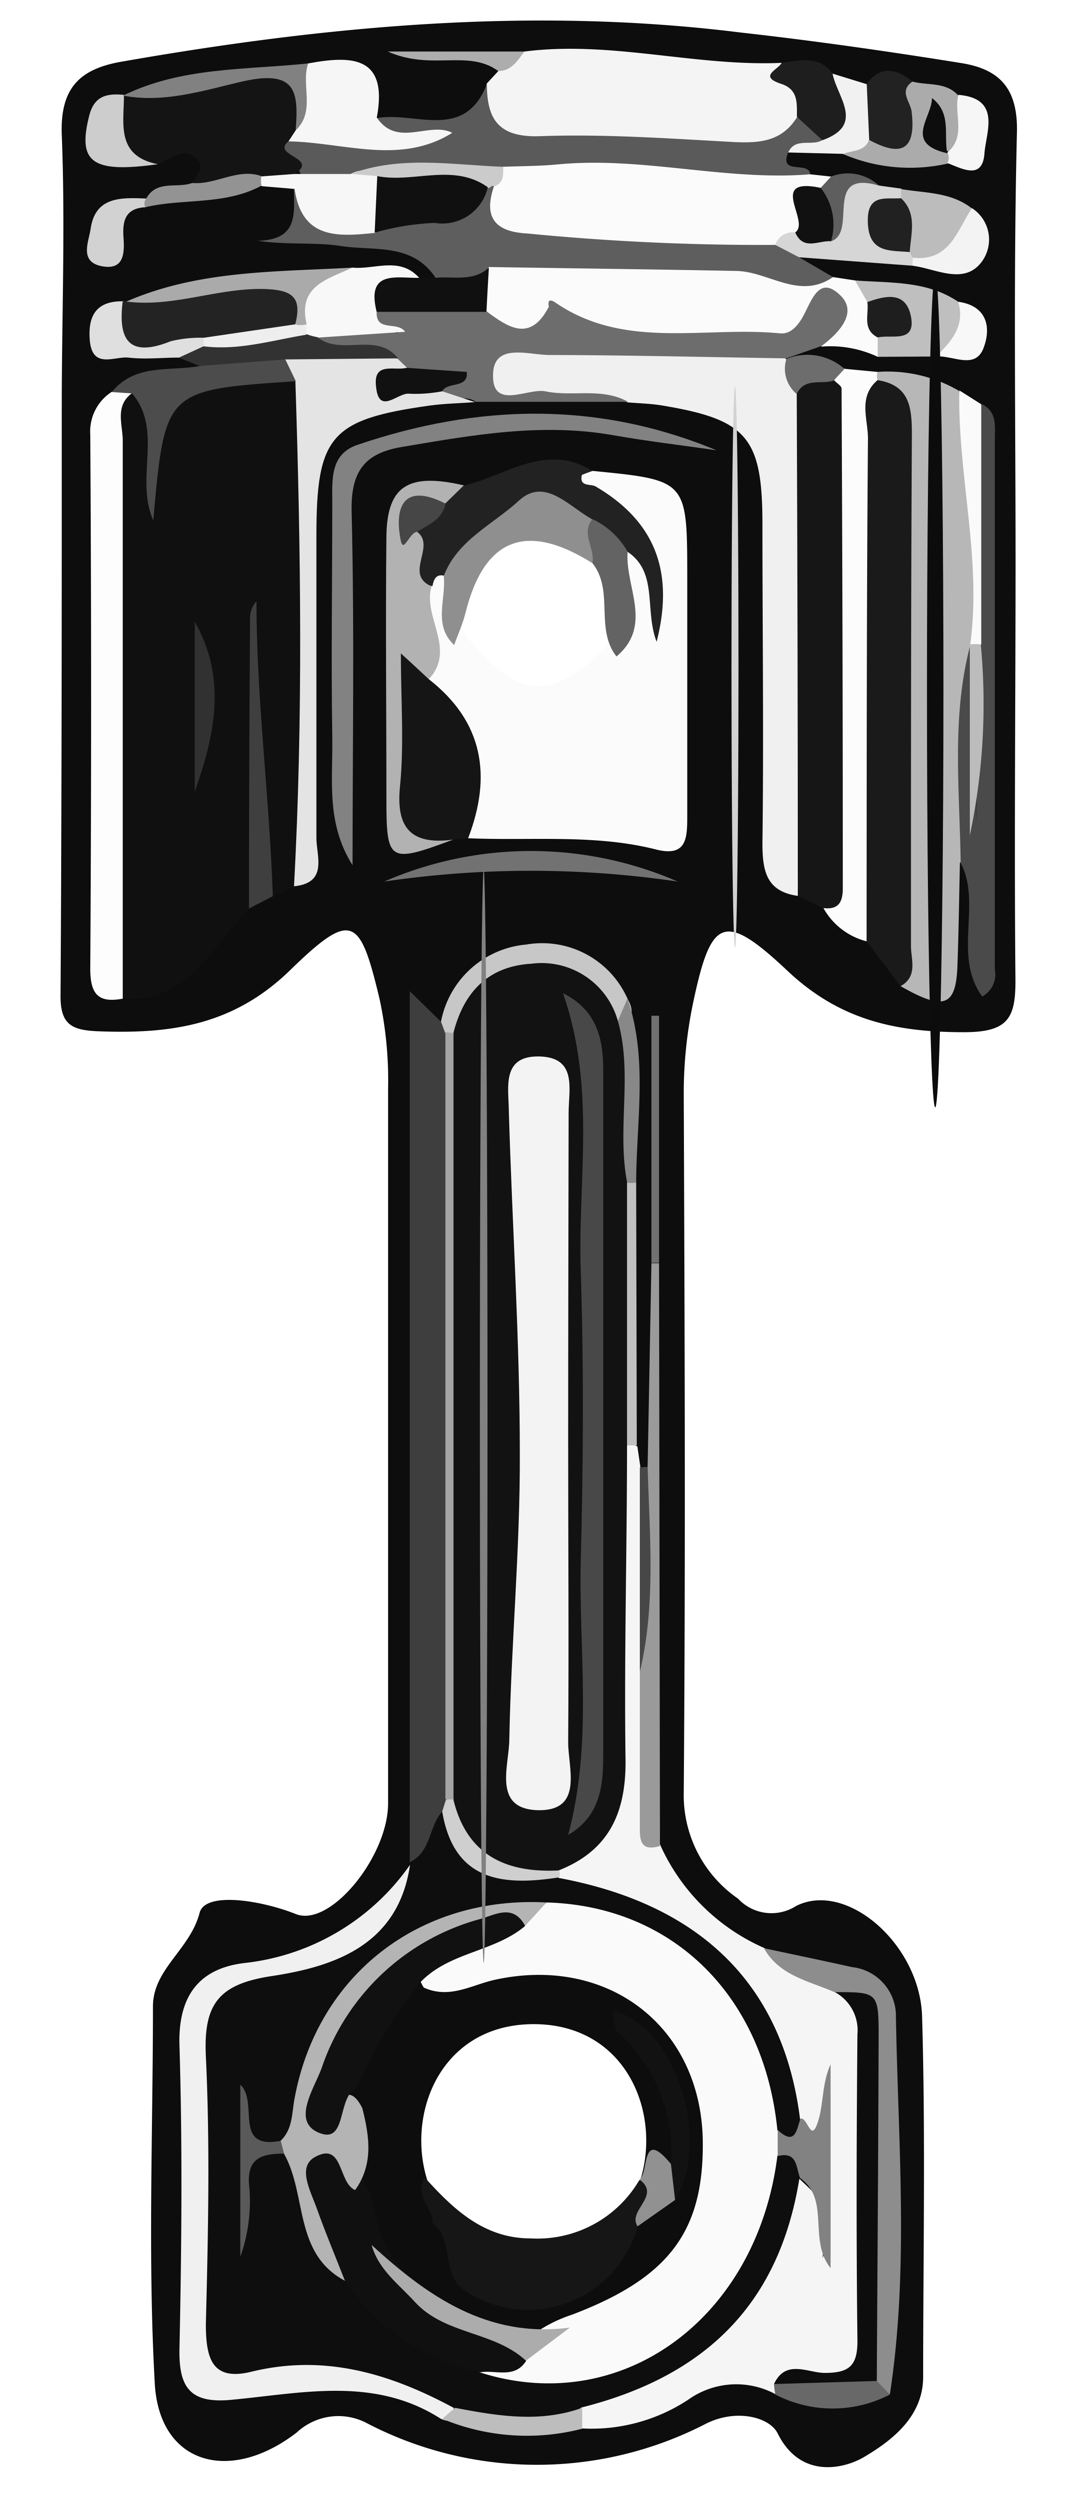
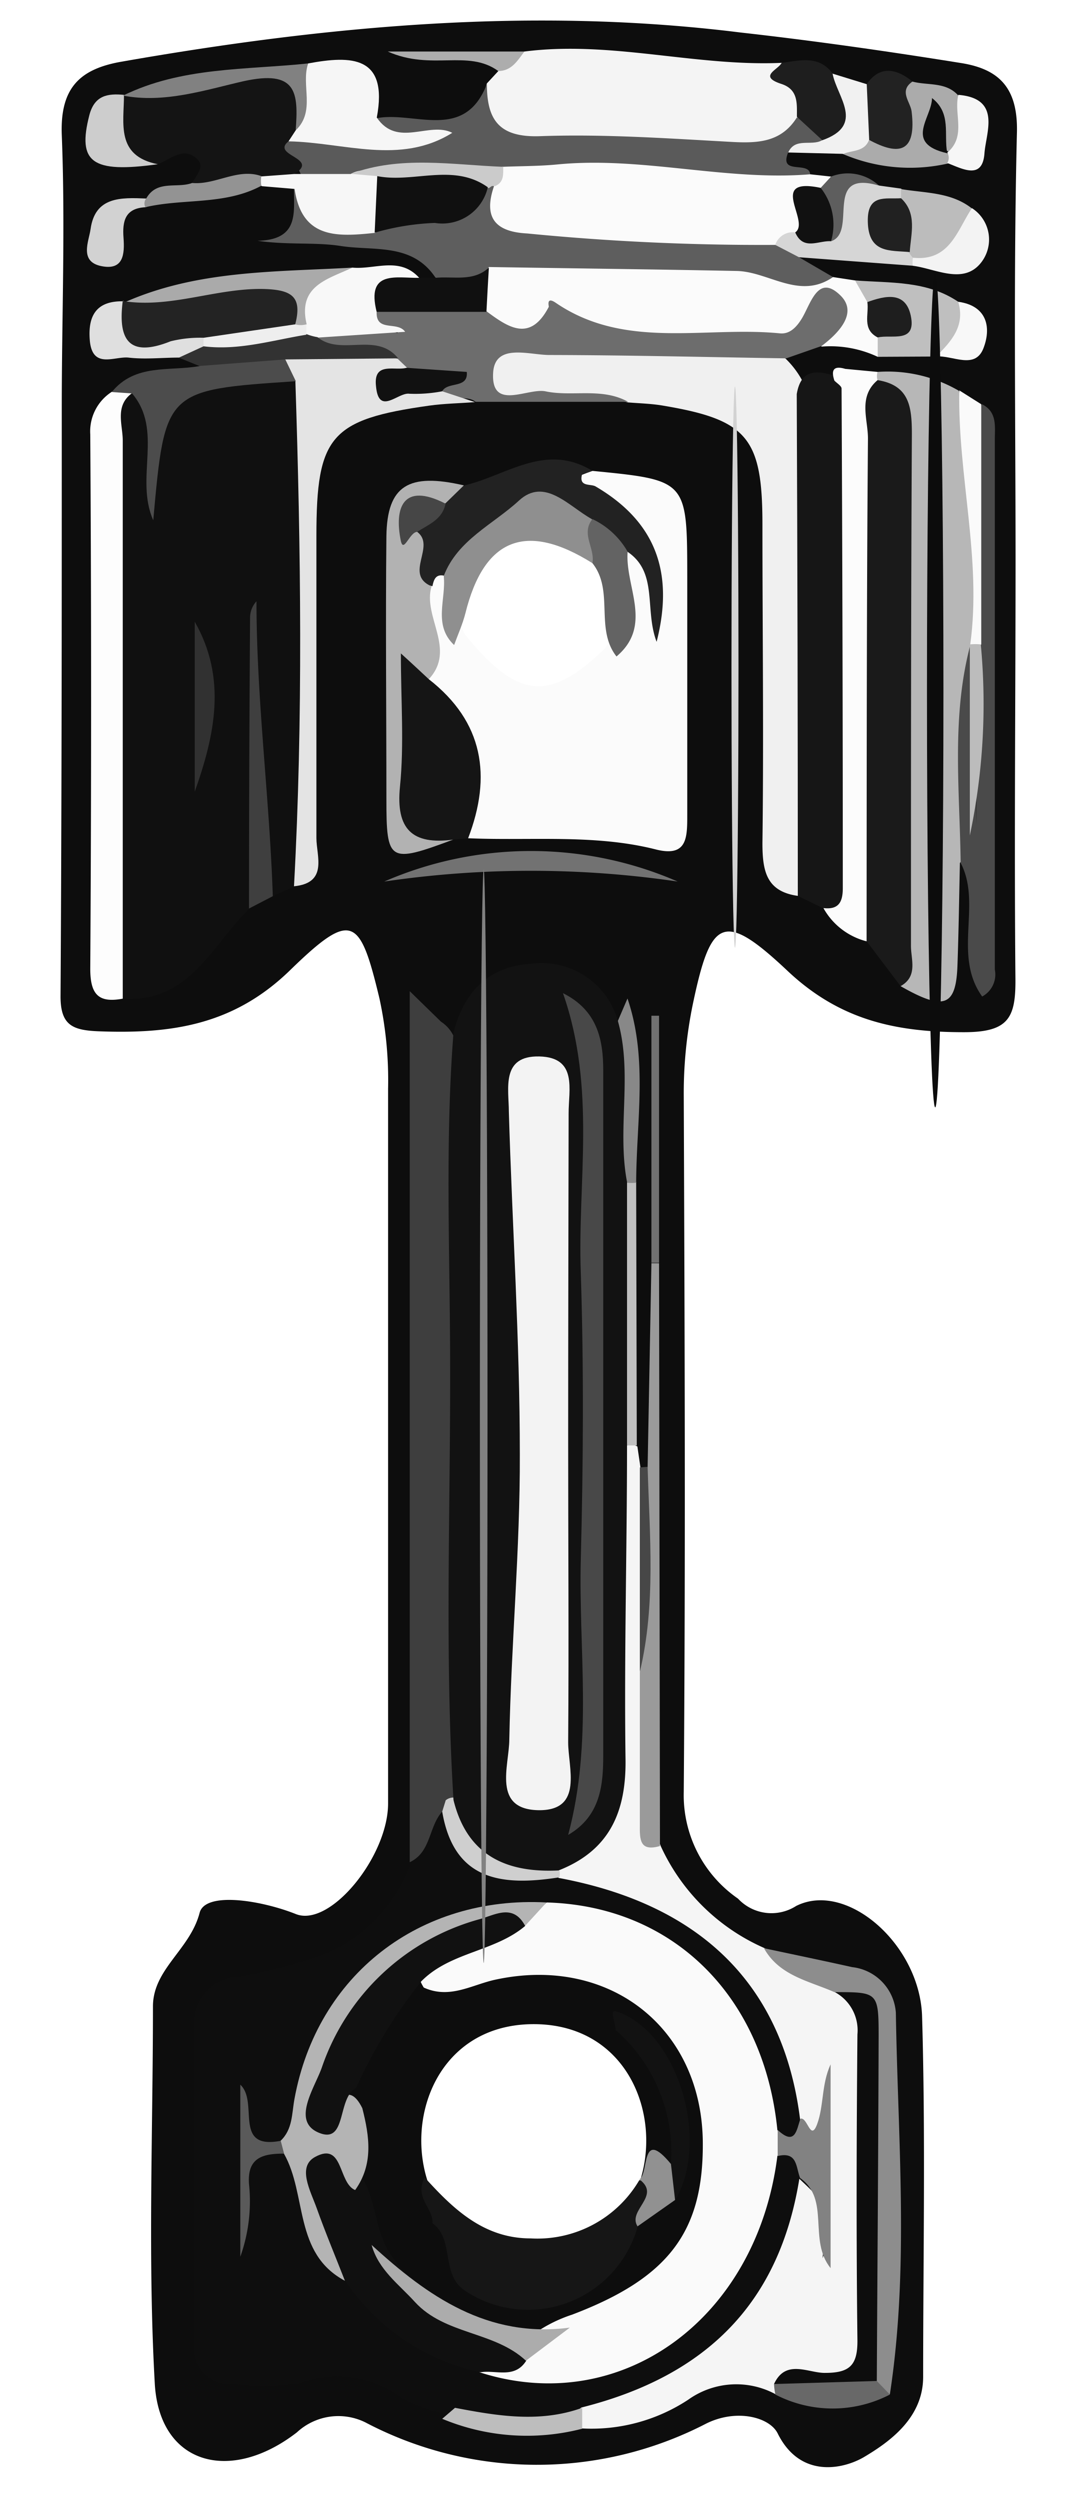
<svg xmlns="http://www.w3.org/2000/svg" width="70.17" height="163.94" viewBox="0 0 70.17 163.94">
  <title>piston</title>
  <path d="M66.6,36.68c0-9.33-.14-18.66.09-28C66.76,5.74,65.5,4.52,63,4.13c-4.8-.77-9.62-1.46-14.45-2C34.92.43,21.4,1.69,7.94,4.05c-2.71.48-4,1.72-3.89,4.78.24,6,0,11.94,0,17.91,0,12.87,0,25.74-.08,38.61,0,1.89.8,2.21,2.48,2.28,4.74.18,8.88-.37,12.64-4.07,4-3.88,4.52-3.39,5.79,1.9a25.3,25.3,0,0,1,.57,5.94V96.52c0,7.25,0,14.5,0,21.75,0,3.46-3.79,8.15-6.05,7.25s-5.94-1.5-6.31-.08c-.63,2.42-3.06,3.68-3.06,6.14,0,8.24-.34,16.51.12,24.73.3,5.31,4.94,6.59,9.32,3.2a4,4,0,0,1,4.5-.65,24.14,24.14,0,0,0,22.33.08c2-1,4.17-.43,4.7.64,1.49,3,4.33,2.33,5.66,1.55,1.68-1,3.89-2.57,3.88-5.28,0-7.88.16-15.76-.07-23.62-.14-4.71-4.94-8.91-8.26-7.24a3,3,0,0,1-3.81-.48,8.25,8.25,0,0,1-3.56-7c.12-15.25.06-30.49,0-45.74a28.92,28.92,0,0,1,.6-5.94c1.18-5.62,2-6.13,6.23-2.14,3.45,3.24,7.13,4,11.55,4,3,0,3.41-1,3.37-3.66C66.51,54.92,66.6,45.8,66.6,36.68ZM35.38,34.85c7.1,0,7.09,11,0,11S28.3,34.85,35.38,34.85ZM35,148c-9.84,0-9.82-15.26,0-15.26S44.86,148,35,148Z" fill="#0d0d0d" />
  <path d="M19.31,58.12l-1.42.65C16.46,55.5,17,52,16.77,48.6c-.17-2.72-.09-5.45,0-8.18,0,4.83-.16,9.65.32,14.47.15,1.58.27,3.24-.73,4.69C13.86,62,12.44,65.81,8,65.49A5.27,5.27,0,0,1,7,61.64q0-16,0-32.07A5.72,5.72,0,0,1,7.79,26c1.86-1.37,2.09,0,2.15,1.35.08,2,0,4.11,0,5.73a8.13,8.13,0,0,1,0-2.49c.18-1.76-1-4.33.91-5.11,2.69-1.09,5.74-2.78,8.76-.43,1.5,2.22.36,4.59.38,6.89.07,7.3,0,14.6,0,21.9C20.08,55.3,20.36,56.84,19.31,58.12Z" fill="#101010" />
  <path d="M26.89,122.29l0-.17c.95-1.05.13-3.23,2.26-3.52,1.78,2.82,4.15,4.42,7.65,3.69,7.76-.24,17.32,9.57,16.4,16.73-.4,1.48-1.13,2.08-2.53,1-1.1-3.3-1.92-6.73-4.37-9.4-2.84-3.07-6.18-5-10.52-4.83-8.39,0-13.23,3.68-15.37,11.85-.35,1.34-.5,2.75-2.12,3.24-2.79.32-2.32-1.53-2.23-3.2.09,3.14-.13,6.27,0,9.42,0-1.48,0-3,0-4.43s.89-1.84,2.16-1.74c1.7-.06,1.88,1.24,2.19,2.44.5,1.9.89,3.84,2.39,5.28a19.63,19.63,0,0,0,8.94,6.3c8.58,1.36,15.37-2.75,18-10.88.34-1,.31-2.26,1.29-3,1.27-.34,1.84.37,2.18,1.44.42,7.18-6.88,15.4-15.12,16.09-2.88.93-5.72.4-8.56-.24a10.84,10.84,0,0,1-3.16-1.09,7.09,7.09,0,0,0-6.67-1,14.78,14.78,0,0,1-4.46.06,2.29,2.29,0,0,1-2.5-2.58c-.05-7,0-13.94,0-20.9a3,3,0,0,1,2.92-3.22,34.05,34.05,0,0,0,4.35-1.06A10.07,10.07,0,0,0,26.89,122.29Z" fill="#0e0e0e" />
  <path d="M38.85,30.88c6.21.61,6.21.61,6.22,6.89,0,5.23,0,10.45,0,15.67,0,1.51,0,2.81-2.12,2.25-4-1-8.17-.54-12.26-.72-.34-3.57-.34-7.24-2.8-10.24-.16-2.08-.87-4.15-.13-6.25a1.27,1.27,0,0,1,1.31-.85c1.25,1.06.68,2.77,1.44,4,3.43,4.22,5.52,4.43,9.15.9A5.12,5.12,0,0,0,40.35,38c-.29-.93-.48-2,1.13-2,2,1.36,1.42,3.37,1.4,5,1-3.83-1.58-6.09-4.46-8.25C37,31.62,37.09,31.52,38.85,30.88Z" fill="#fbfbfb" />
  <path d="M38.13,157.88c8.35-2.1,13-7,14.29-15,1.89,1.78,1.89,1.78,1.52,5.21.71-1.93-.43-3.85-.17-5.71a49.93,49.93,0,0,0,.47-6.22c0,1,0,2-.05,3.08,0,.58,0,1.39-.87,1.24-.71-.12-.55-1-.85-1.49-1.09-8.75-6.43-14.09-15.84-15.84a1.11,1.11,0,0,1,.07-1.21c2.84-2,3.54-4.83,3.42-8.17-.18-4.87-.07-9.74,0-14.61,0-1.36-.14-2.76.58-4a.77.77,0,0,1,1.1-.3L42,96.23c1.39,4.25.31,8.62.64,12.91.36,4-.75,8,.69,11.92a13.38,13.38,0,0,0,6.82,6.7c1.75,1.31,4.13,1.42,5.78,2.94a2.82,2.82,0,0,1,.93,1.59,150.49,150.49,0,0,1,.08,21.55c-.17,2.91-2.92,2.48-4.93,2.79-.37.12-.74.25-1.11.4a5.42,5.42,0,0,0-5.77.34,11.54,11.54,0,0,1-7,1.88A.85.85,0,0,1,38.13,157.88Z" fill="#f5f5f5" />
  <path d="M52.32,58.75C50.26,58.46,50,57.13,50,55.29c.09-7,0-13.94,0-20.91,0-5.7-1-6.86-6.58-7.79-.73-.12-1.49-.14-2.23-.2-2.46-.57-4.95-.12-7.42-.27-.88-.05-1.81,0-2-1.14s.47-1.84,1.49-2.22a6.35,6.35,0,0,1,2.2-.36c4.35,0,8.7.05,13,.09a3.93,3.93,0,0,1,3.08,1.05h0a5.89,5.89,0,0,1,1.66,3.05c.63,9.69.24,19.4.22,29.11A3.76,3.76,0,0,1,52.32,58.75Z" fill="#f0f0f0" />
  <path d="M29,118.8c-.9,1-.72,2.66-2.13,3.32V65L28.92,67a2.32,2.32,0,0,1,.91,1.14c.67,4.07.33,8.18.3,12.27-.11,12.42.41,24.85-.27,37.26A2.44,2.44,0,0,1,29,118.8Z" fill="#3e3e3e" />
  <path d="M59.06,64.67l-2.22-2.94a7.12,7.12,0,0,1-1.05-4.25c0-9.54,0-19.07,0-28.61,0-1.55-.26-3.32,1.65-4.17,2.47-.09,3.33,1.45,3.36,3.56Q61,45.12,60.82,62C60.81,63.1,60.94,64.63,59.06,64.67Z" fill="#1a1a1a" />
  <path d="M52.32,58.75q0-16.45-.07-32.91C52.56,24,53.8,24.35,55,24.72c1.32.81,1,2.16,1.06,3.36,0,9.42.05,18.85,0,28.28,0,1.34.74,3.55-2.1,3.19Z" fill="#161616" />
  <path d="M34.39,3.38c5.67-.73,11.25,1,16.9.74.79,1.53,2.49,3,.58,4.82-3.82,2.48-8,1.19-12.06,1.16-1.58,0-3.18-.5-4.81-.53-2.74-.05-3.87-1.37-3.07-4.1l.75-.81A4.51,4.51,0,0,1,34.39,3.38Z" fill="#f4f4f4" />
  <path d="M53.13,11.43l1.37.15c.3.57-.07.88-.46,1.17-1.46.51-.81,2.31-1.88,3.07a5.5,5.5,0,0,1-2.11,1,60.21,60.21,0,0,1-15.23-.6c-2.07-.29-3.53-1.24-3.3-3.67a3.51,3.51,0,0,1,1.54-2.28A54.49,54.49,0,0,1,53.13,11.43Z" fill="#fbfbfb" />
  <path d="M54.63,18.17l1.44.22a2.17,2.17,0,0,1,1.38,1.33c.24.78.42,1.58.59,2.38a1.34,1.34,0,0,1-.48,1.3,7.28,7.28,0,0,0-3.68-.67c-.29-.31-.1-1.25-.66-1-5.49,2.16-10.95,1.07-16.35-.22-.91-.22-1.26.19-1.86.33-1.62.38-3,.19-3.62-1.62A3.22,3.22,0,0,1,32,17.24c2-1.15,4.09-.78,6.2-.72C43.74,16.7,49.25,16.82,54.63,18.17Z" fill="#fbfbfb" />
  <path d="M8.66,25.78c-1.15.84-.61,2.07-.61,3.11,0,12.2,0,24.4,0,36.6-1.59.3-2.14-.27-2.13-2q.11-17.52,0-35a3.08,3.08,0,0,1,1.42-2.8A1.16,1.16,0,0,1,8.66,25.78Z" fill="#fdfdfd" />
  <path d="M31.9,20.41c1.44,1.07,2.87,2.05,4.09-.29,0-.08-.17-.69.46-.26,4.54,3.1,9.77,1.52,14.69,2,.66.07,1.11-.42,1.46-1,.59-1,1.06-2.92,2.52-1.48,1.15,1.13-.1,2.45-1.24,3.31l-2.32.81c-5.18-.08-10.36-.21-15.53-.22-1.34,0-3.57-.8-3.69,1.16-.15,2.53,2.22,1,3.42,1.22,1.77.38,3.7-.27,5.43.69l-10,0c-.66-.53-1.73.15-2.27-.76,0-.38.1-.71.57-.76-.27-.5-.54,0-.77,0a4,4,0,0,1-1.83-.12,13.25,13.25,0,0,1-1.5-.64c-1.42-1-4.06.54-4.6-2.23,1.77-1.41,3.52-.47,5.28,0,.15-.86-2.8,0-1.12-1.82C27.31,19.23,29.65,18.94,31.9,20.41Z" fill="#6d6d6d" />
-   <path d="M26.89,122.29c-.76,5.24-4.91,6.67-9.09,7.3-3.49.53-4.46,1.86-4.3,5.26.28,5.84.15,11.7,0,17.55,0,2.28.41,3.77,3,3.13,4.8-1.17,9.09.13,13.25,2.37.11.69-.06,1.06-.84.72-4.38-2.81-9.13-1.67-13.79-1.24-2.67.24-3.41-.83-3.35-3.4.14-6.6.2-13.21,0-19.81-.11-3.3,1.31-5.09,4.27-5.44A15.25,15.25,0,0,0,26.89,122.29Z" fill="#f0f0f0" />
  <path d="M29,25.66l2.15.71c-1,.08-2,.09-3,.23-6.48.91-7.4,2-7.4,8.54s0,13.21,0,19.82c0,1.18.78,2.94-1.47,3.16.6-11,.45-22.09.09-33.14-.78-.52-1.56-1.05-.36-1.94,2.36.12,4.75-.19,7.07.49l.62.59C26.65,25.91,28.69,24.51,29,25.66Z" fill="#e4e4e4" />
  <path d="M59.06,64.67c1.16-.65.67-1.77.68-2.67,0-11.17,0-22.34.06-33.51,0-1.78-.14-3.22-2.24-3.56-.23-.12-.31-.23-.23-.35s.14-.19.22-.19a9.27,9.27,0,0,1,5.32,1.23c2.23,5.37,1.35,11,1.36,16.53-.61,3.28-.2,6.6-.34,9.89-.07,1.57.26,3.22-.94,4.55-.05,2.23-.08,4.47-.16,6.7C62.7,66,61.93,66.31,59.06,64.67Z" fill="#b7b7b7" />
  <path d="M54.63,18.17c-2.21,1.52-4.21-.36-6.32-.4-5.42-.11-10.83-.17-16.25-.26-.92,1.55-2.07,1.89-3.52.67-1.53-2.27-4.05-1.71-6.2-2.05-1.68-.26-3.42-.05-5.45-.34,2.74-.06,2.37-1.85,2.39-3.41,1.89,0,2.77,2.76,5,1.85,2.42-.54,5.08-.27,7.12-2.11a1.29,1.29,0,0,1,1,.08c-.69,2,0,3,2.17,3.11a157.91,157.91,0,0,0,16.27.75,1.46,1.46,0,0,1,1.56.81Z" fill="#5e5e5e" />
  <path d="M53.13,11.43c-5.54.45-11-1.18-16.54-.65-1.22.12-2.45.11-3.67.16-3,1.63-6.41.27-9.51,1.24a5.46,5.46,0,0,1-3.67-.31c.35-1.1-2.49-2-.19-3.25,3.2-1,6.32,1.73,9.44.13-1.3-.62-3.48,2-4.28-1,2.49-.47,5.76,1.55,7.22-2.24,0,2.3.75,3.52,3.49,3.42,4.2-.15,8.42.15,12.62.38,1.71.09,3.21,0,4.22-1.61,1,.07,1.7.41,1.77,1.53-.6.8-1.69.1-2.34.76C51.06,11.52,53.06,10.53,53.13,11.43Z" fill="#5a5a5a" />
-   <path d="M23.12,56.74c-1.76-2.79-1.28-5.63-1.33-8.42-.08-5.12,0-10.24,0-15.36,0-1.49-.16-3.18,1.66-3.79,7.86-2.67,15.72-2.89,23.54.36-2.28-.33-4.57-.6-6.84-1-4.65-.81-9.18,0-13.73.77-2.52.4-3.43,1.62-3.36,4.29C23.25,41.31,23.12,49,23.12,56.74Z" fill="#828282" />
  <path d="M18.92,9.27c-1.18.94,2.09,1.09.38,2.14-.62.76-1.49.36-2.25.48-1.49-.07-2.93,1.38-4.46.13.27-.5.86-1.09.35-1.58-.89-.87-1.74,0-2.59.33C7.76,10.16,6.25,9,8.13,6.22l-.06,0c3.14-1.19,6.51-1,9.76-1.54,3.09-.47,2.35,1.92,2.12,3.71A1.59,1.59,0,0,1,18.92,9.27Z" fill="#141414" />
  <path d="M57.55,24.39a.9.9,0,0,0,0,.54c-1.3,1.1-.62,2.57-.63,3.85-.09,11-.08,22-.09,32.95A4.51,4.51,0,0,1,54,59.55c1,.12,1.27-.4,1.27-1.3q0-16.38-.08-32.77c0-.17-.31-.35-.47-.52-.23-.69-.06-1,.71-.77Z" fill="#fcfcfc" />
  <path d="M28.12,44.54c3.59,2.8,4.14,6.36,2.58,10.43l-1,.09c-4,.52-4,.52-4-3.23.05-3.16-.32-6.34.26-9.51C27.67,42.34,27.9,43.43,28.12,44.54Z" fill="#151515" />
  <path d="M54.72,130.64c-1.68-.74-3.61-1.07-4.62-2.88,1.92.41,3.85.81,5.78,1.24a3.23,3.23,0,0,1,2.87,3c.13,8.33.88,16.68-.39,25-.85.18-1.16-.4-1.41-1-.22-7.22,0-14.44-.1-21.67C56.83,132.7,57,131,54.72,130.64Z" fill="#8d8d8d" />
  <path d="M63,56.59c-.06-4.78-.62-9.59.64-14.32l.32.55c.1,3.75,0,7.49.07,11.23V41.87c-.13-4.07.3-8.15-.32-12.21a3.61,3.61,0,0,1,.69-3.15c1,.5.84,1.45.84,2.29q0,17.39,0,34.78a1.64,1.64,0,0,1-.83,1.77C62.46,62.63,64.41,59.28,63,56.59Z" fill="#4a4a4a" />
  <path d="M38.85,30.88,38.5,31c-.12,0-.32.08-.34.15-.19.8.58.56.9.75,3.85,2.26,5.19,5.53,4,10.19-.81-2.14.12-4.56-1.93-5.92a12.64,12.64,0,0,1-3-1.64c-2-1.44-3.79-.92-5.63.5-1.14.88-1.87,2.27-3.34,2.73-.58-.14-.71.24-.8.68-1.94-.39-1.43-1.85-1.38-3.12a8.1,8.1,0,0,1,1.67-2.75c.47-.61,1.23-.51,1.85-.75C33.2,31.19,35.79,29,38.85,30.88Z" fill="#222" />
  <path d="M27.36,34.88c1.25.94-.9,2.79.94,3.57-.6,2,1.65,4.12-.18,6.09-.51-.47-1-.94-1.83-1.69,0,3.11.22,5.95-.06,8.74s.81,3.83,3.49,3.47c-4.22,1.57-4.38,1.48-4.38-2.68,0-5.74-.06-11.49,0-17.23.05-3.31,1.45-4.16,5.08-3.32L29.22,33C27.18,33.77,27.18,33.77,27.36,34.88Z" fill="#b2b2b2" />
  <path d="M43.28,121.06c-1.33.38-1.33-.42-1.32-1.39,0-3.34,0-6.68,0-10,.77-4.46-.2-9,.51-13.45l.25-13.38h.5Z" fill="#9a9a9a" />
  <path d="M18.92,9.27l.47-.72c.95-1.34-.36-3.1.82-4.39,2.85-.53,5.26-.5,4.5,3.55,1.35,2,3.45.23,4.95,1C26.24,10.85,22.54,9.33,18.92,9.27Z" fill="#f6f6f6" />
  <path d="M24.7,20.45c-.05,1.36,1.36.58,1.87,1.31l-5.75.38a.92.92,0,0,1-1.06-.29,3,3,0,0,1-.43-1.1c-.53-3.18,2.09-2.64,3.78-3.2,1.47.14,3.1-.75,4.38.67C26.78,19.24,25.37,19.38,24.7,20.45Z" fill="#f8f8f8" />
  <path d="M25.2,57.81a24.11,24.11,0,0,1,19.24,0A66,66,0,0,0,25.2,57.81Z" fill="#727272" />
  <path d="M18.71,23.57,19.4,25c-8.58.57-8.58.57-9.35,9.12-1.22-2.76.68-5.89-1.39-8.32l-1.33-.09c1.53-1.88,3.76-1.35,5.74-1.7C14.89,23,16.7,21.91,18.71,23.57Z" fill="#4c4c4c" />
  <path d="M16.33,59.58q0-9.54.07-19.06a1.59,1.59,0,0,1,.42-1.09c0,6.48.86,12.89,1.07,19.34Z" fill="#3f3f3f" />
  <ellipse cx="48.2" cy="43.75" rx="0.23" ry="18.4" fill="#d2d2d2" />
  <path d="M57.56,23.4V22.13c1.16-1.18,0-1.67-.68-2.32l-.81-1.42c2.32.18,4.7,0,6.77,1.4,1.4,2,.34,2.92-1.45,3.59Z" fill="#bfbfbf" />
  <path d="M17.13,11.57l2.17-.16H23a1.68,1.68,0,0,1,1.89.14,2.9,2.9,0,0,1-.28,3.72c-2.42.25-4.81.45-5.29-2.88l-2.14-.18c-.28-.14-.38-.28-.28-.42S17,11.57,17.13,11.57Z" fill="#f7f7f7" />
-   <path d="M29.19,67.73,28.92,67a6.25,6.25,0,0,1,5.6-5.06,6.12,6.12,0,0,1,6.63,3.55c.42.74.41,1.36-.47,1.75a2.45,2.45,0,0,1-1.23-.74c-3.79-3.39-5.85-3.1-9.31,1.3A.78.78,0,0,1,29.19,67.73Z" fill="#c7c7c7" />
  <path d="M24.7,20.45c-.69-2.77,1.29-2.2,2.79-2.23l1.05,0c1.2-.12,2.49.28,3.52-.67-.06,1-.11,1.93-.16,2.9Z" fill="#101010" />
  <path d="M53.89,9.16l-1.63-1.5c0-.86.1-1.78-1-2.15-1.58-.51-.22-.93,0-1.39,1.18-.14,2.4-.52,3.31.66a2.82,2.82,0,0,1,1.26,3.77C55.5,9.43,54.85,10,53.89,9.16Z" fill="#1e1e1e" />
  <path d="M52.4,16.87l-1.56-.81a1.21,1.21,0,0,1,1.31-.82,3.13,3.13,0,0,0,2-.78c.64-1.59,1.2-3.29,3.51-2.29l1.44.2a.74.74,0,0,1,0,.89c-1.3,1.18-.72,2.07.45,2.86l.35.38a.83.83,0,0,1,0,.93Z" fill="#d6d6d6" />
  <path d="M64.35,26.51l0,15.74c-.23.34-.47.36-.72,0h0c.76-5.59-.83-11.08-.72-16.65Z" fill="#fafafa" />
  <path d="M18.71,23.57,13.07,24l-1.33-.54c0-1.1.88-1.31,1.7-1.55,2.22.18,4.45-1.19,6.66,0a3.49,3.49,0,0,0,.72.2c1.55,1.26,3.87-.38,5.29,1.39Z" fill="#323232" />
  <path d="M59.84,5.35c1,.27,2.19,0,3,.91a2.76,2.76,0,0,1,.06,3.68A.75.75,0,0,1,62,9.8c-.08.14.1.15.13.26.18.17.23.31.17.45s-.12.22-.17.22a11.17,11.17,0,0,1-6.87-.64,3.36,3.36,0,0,1,1.59-1.27c1.16-.18,2-.58,2-2C58.81,6.15,58.7,5.27,59.84,5.35Z" fill="#ababab" />
  <path d="M23.11,17.55c-1.6.76-3.6,1.18-3,3.71a.71.71,0,0,1-1,.06c-1.54-1.8-3.56-1.31-5.49-1.09-1.7.2-3.39.8-5.08,0l-.4-.39C12.92,17.71,18,17.84,23.11,17.55Z" fill="#aaa" />
  <path d="M59.84,5.35c-.91.61-.14,1.33-.06,1.94.33,2.65-.75,3-2.83,1.86C55.8,8,56,6.76,56.84,5.52S58.79,4.48,59.84,5.35Z" fill="#222" />
  <path d="M8.13,6.22c0,1.88-.55,4,2.22,4.55-4.32.6-5.29-.11-4.49-3.22C6.2,6.25,7.06,6.12,8.13,6.22Z" fill="#cdcdcd" />
  <path d="M41.76,94.79h-.61C40,93.76,40,92.33,40.08,91c.16-4.32-.58-8.67.47-13a.88.88,0,0,1,1.17-.47Q41.74,86.19,41.76,94.79Z" fill="silver" />
  <path d="M20.21,4.16c-.49,1.42.51,3.12-.82,4.39.19-2.5.07-4-3.44-3.22-2.49.57-5.17,1.46-7.88.94C11.91,4.38,16.12,4.59,20.21,4.16Z" fill="#818181" />
  <path d="M13.35,22.71l-1.61.74c-1.11,0-2.22.13-3.32,0-.93-.09-2.36.77-2.53-1.12-.14-1.64.44-2.62,2.23-2.57l-.07-.06c1.08,2.37,3.51,1.3,5.23,2a.67.67,0,0,1,.21.6C13.45,22.6,13.41,22.71,13.35,22.71Z" fill="#dfdfdf" />
-   <path d="M59.09,13c0-.2,0-.4,0-.6,1.6.27,3.29.19,4.66,1.28.08,2.72-1,4-3.87,3.25a1.39,1.39,0,0,1-.21-.4A4.25,4.25,0,0,1,59.09,13Z" fill="#bcbcbc" />
+   <path d="M59.09,13c0-.2,0-.4,0-.6,1.6.27,3.29.19,4.66,1.28.08,2.72-1,4-3.87,3.25A4.25,4.25,0,0,1,59.09,13Z" fill="#bcbcbc" />
  <path d="M43.22,82.81h-.5V66.61h.5Z" fill="#717171" />
  <path d="M9.53,13.59c-1.33.07-1.51.92-1.43,2s0,2.16-1.46,1.86-.81-1.63-.7-2.43c.3-2.14,2-2.07,3.66-2,.16.15.21.29.13.41S9.59,13.59,9.53,13.59Z" fill="#d2d2d2" />
  <path d="M56.84,5.52,57,9.15c-.29.82-1.1.69-1.7.94L51.69,10c.45-1,1.51-.41,2.2-.79,2.88-1,1-2.84.71-4.38Z" fill="#f1f1f1" />
  <path d="M57.5,156.14l.86.89a8.16,8.16,0,0,1-7.51,0,4.08,4.08,0,0,1-.09-.69A13.86,13.86,0,0,1,57.5,156.14Z" fill="#686868" />
  <path d="M29,158.62l.84-.72c2.78.53,5.56,1,8.34,0l0,1.37A14.43,14.43,0,0,1,29,158.62Z" fill="#bdbdbd" />
  <path d="M42.47,96.19c.13,4.5.55,9-.51,13.45V96.23Z" fill="#474747" />
  <path d="M41.72,77.56a3,3,0,0,1-.6,0c-1.84-3.44-1.19-7-.61-10.59l.64-1.49C42.5,69.43,41.73,73.52,41.72,77.56Z" fill="#888" />
  <path d="M59.87,16.9c2.42.26,2.89-1.79,3.87-3.25a2.45,2.45,0,0,1,.6,3.57c-1.16,1.48-3,.39-4.48.21A1.88,1.88,0,0,1,59.87,16.9Z" fill="#f3f3f3" />
  <path d="M62.13,10c1.26-1.07.4-2.54.72-3.78,2.84.24,1.81,2.45,1.71,3.84-.13,1.77-1.46,1-2.44.63a.64.64,0,0,0,0-.68Z" fill="#f6f6f6" />
  <path d="M9.53,13.59A.54.54,0,0,1,9.6,13c.7-1.22,2-.63,3-1,1.54.14,3-1,4.54-.45a1.9,1.9,0,0,0,0,.63C14.75,13.47,12,13,9.53,13.59Z" fill="#939393" />
  <path d="M34.39,3.38c-.45.59-.83,1.27-1.71,1.28-2-1.45-4.36,0-7.25-1.28Z" fill="#adadad" />
  <path d="M61.39,23.38c1-1,1.92-2,1.45-3.59,1.84.25,2.17,1.61,1.69,2.95C64,24.32,62.47,23.27,61.39,23.38Z" fill="#f8f8f8" />
  <path d="M57.64,12.17c-3.71-1.08-1.36,3.06-3.14,3.65a3.36,3.36,0,0,1-.68-3.5l.68-.74A3,3,0,0,1,57.64,12.17Z" fill="#5e5e5e" />
-   <path d="M55.38,24.19l-.71.77c-.82.27-1.91-.22-2.42.88a2.16,2.16,0,0,1-.68-2.3A3.66,3.66,0,0,1,55.38,24.19Z" fill="#6d6d6d" />
  <path d="M12.77,40.77c2.12,3.71,1.32,7.43,0,11.15Z" fill="#313131" />
  <path d="M35.85,124.76c8.27.23,14.25,6.12,15.13,14.92a1.91,1.91,0,0,1,0,1.71c-1.35,10.69-10.26,17.16-19.53,14.18.58-.91,1.76-.92,2.48-1.63a9.42,9.42,0,0,1,3.59-2.15c6.29-2.39,8.59-5.4,8.57-11.19,0-7.59-6.11-12.39-13.59-10.78-1.55.33-3,1.3-4.71.52-1-1.6.55-1.88,1.34-2.4,1.34-.9,3-1.21,4.38-2C34.29,125.48,35.2,125.38,35.85,124.76Z" fill="#fafafa" />
  <path d="M34.51,154.81c-.76,1.21-2,.59-3,.76a14.25,14.25,0,0,1-8.87-6c-1.68-1.5-2.07-3.65-2.72-5.63-.32-1-.67-2.34.69-2.95s2.1.27,2.76,1.27c1.25,1.5,1.13,3.54,2,5.17,1.46,2.5,3.77,3.85,6.35,4.91C32.9,152.82,34.55,152.91,34.51,154.81Z" fill="#101010" />
  <path d="M23.29,143.62c-1.13-.47-.75-3.2-2.63-2.17-1.19.65-.29,2.24.11,3.36.57,1.6,1.23,3.17,1.85,4.76-3.38-1.8-2.47-5.65-4-8.34-.26-.13-.39-.3-.36-.5s.07-.34.14-.34c.8-.76.73-1.77.91-2.74,1.48-8.13,8.2-13.34,16.53-12.89l-1.41,1.54c-7.49.65-11.39,5.24-13.23,12.09.83-.28,1.6-2.07,2.56-.14C24.23,140.1,24.5,141.93,23.29,143.62Z" fill="#b4b4b4" />
  <path d="M51,141.39l0-1.71c1.15,1.07,1.24,0,1.49-.74.47-.14.66,1.54,1.1.35s.28-2.62.88-3.91v13.36c-1.49-1.85,0-4.5-2-5.91C52.19,142.13,52.31,141.07,51,141.39Z" fill="#828282" />
  <path d="M18.41,140.39l.22.84c-1.37,0-2.43.24-2.3,2a10.83,10.83,0,0,1-.57,4.76V136.71C17,137.87,15.24,141,18.41,140.39Z" fill="#5a5a5a" />
  <path d="M29,118.8l.23-.74a.78.78,0,0,1,1,0c1.23,2.83,4.25,3.15,6.46,4.61a1.09,1.09,0,0,1,0,.44C32.94,123.7,29.77,123.36,29,118.8Z" fill="#cfcfcf" />
  <path d="M38.85,36.93c-4.35-2.73-7.11-1.64-8.33,3.29-.18.71-.49,1.39-.74,2.08-1.4-1.33-.51-3-.68-4.53.9-2.36,3.24-3.38,4.93-4.94s3.26.37,4.78,1.21C39.12,35,39.8,36,38.85,36.93Z" fill="#8f8f8f" />
  <path d="M38.85,36.93c.18-1-.77-1.91,0-2.89a5.25,5.25,0,0,1,2.31,2.14c-.18,2.3,1.69,4.82-.73,6.87C39,41.23,40.29,38.74,38.85,36.93Z" fill="#636363" />
  <path d="M36.63,122.66c-3.45.17-6-1-6.89-4.62-.58-9.43-.2-18.88-.22-28.32,0-7.33-.35-14.66.22-22,.68-2.66,2.27-4.35,5.1-4.52a5.19,5.19,0,0,1,5.67,3.72c1,3.48-.06,7.08.61,10.59l0,17.25c0,6.84-.19,13.67-.1,20.51C41.09,118.78,40,121.34,36.63,122.66Z" fill="#121212" />
  <path d="M57.5,156.14l-6.74.2c.77-1.67,2.26-.71,3.35-.73,1.6,0,2.13-.49,2.12-2.12-.08-6.69-.06-13.39,0-20.08a2.85,2.85,0,0,0-1.48-2.77c2.8,0,2.87,0,2.87,2.87C57.6,141.06,57.54,148.6,57.5,156.14Z" fill="#0d0d0d" />
-   <path d="M29.74,67.74V118h-.27l-.26,0q0-25.17,0-50.33A2,2,0,0,0,29.74,67.74Z" fill="#a5a5a5" />
  <path d="M53.82,12.32a3.87,3.87,0,0,1,.68,3.5c-.82-.06-1.82.64-2.35-.58C53.18,14.53,50.28,11.58,53.82,12.32Z" fill="#111" />
  <path d="M24.74,11.55,23,11.4c3.27-1.21,6.63-.59,10-.46,0,.49.06,1-.52,1.26l-.22,0-.19.13C29.55,12.21,27,13.34,24.74,11.55Z" fill="#cbcbcb" />
  <path d="M56.88,19.81c1.19-.43,2.51-.72,2.85.9.38,1.84-1.27,1.2-2.17,1.42C56.51,21.59,57,20.61,56.88,19.81Z" fill="#1e1e1e" />
  <path d="M29,25.66a9.34,9.34,0,0,1-2.16.16c-.74-.1-2,1.46-2.18-.48-.19-1.65,1.21-1,2-1.22l3.95.27C30.72,25.51,29.35,25,29,25.66Z" fill="#111" />
  <ellipse cx="61.33" cy="45.28" rx="0.54" ry="27.34" fill="#0c0c0c" />
  <path d="M24.74,11.55c2.39.47,5-.88,7.25.73a3.06,3.06,0,0,1-3.47,2.34,16.19,16.19,0,0,0-3.95.64Z" fill="#101010" />
  <path d="M63.6,42.26a3.47,3.47,0,0,1,.72,0,41.67,41.67,0,0,1-.72,12.53Z" fill="#bcbcbc" />
  <path d="M27.36,34.88c-.5,0-.9,1.46-1.08.56-.42-2.09.11-3.86,2.94-2.41C29,34.09,28.1,34.39,27.36,34.88Z" fill="#464646" />
  <path d="M13.35,22.71c0-.19,0-.37,0-.56,1.82-1.53,3.78-2,6-.88a1.43,1.43,0,0,0,.74,0v.68C17.86,22.31,15.67,23,13.35,22.71Z" fill="#eee" />
  <path d="M59.09,13c1.07,1,.65,2.31.57,3.53-1.3-.12-2.71.1-2.75-2C56.87,12.69,58.08,13.07,59.09,13Z" fill="#212121" />
  <path d="M62.12,10.05c-2.88-.65-1-2.34-1-3.62,1.29,1,.76,2.38,1,3.61Z" fill="#0d0d0d" />
  <path d="M19.36,21.27l-6,.88a8.08,8.08,0,0,0-2.17.23c-2.77,1.11-3.46-.13-3.14-2.64,3.13.5,6.1-.85,9.22-.79C19.11,19,19.84,19.43,19.36,21.27Z" fill="#232323" />
  <path d="M27.63,129.93a33,33,0,0,0-4.28,7c-1.28.66-.56,3.78-2.51,2.9-1.71-.78-.19-2.94.27-4.26a15.16,15.16,0,0,1,10.4-9.73c1-.29,2.16-1,2.93.46C32.43,128,29.53,128,27.63,129.93Z" fill="#111" />
  <path d="M24.37,147.22c3.68,3.38,7.63,6.13,13,5.42l-2.88,2.17c-2.08-1.94-5.3-1.69-7.28-3.85C26.16,149.8,24.82,148.85,24.37,147.22Z" fill="#acacac" />
  <path d="M37.26,94.39c0,6.62.05,13.25,0,19.87,0,1.67,1,4.43-1.86,4.45-3.17,0-2-2.93-2-4.65.12-6.23.71-12.46.69-18.69,0-7.49-.5-15-.72-22.46,0-1.52-.53-3.69,2-3.63s1.91,2.2,1.92,3.74C37.28,80.15,37.26,87.27,37.26,94.39Z" fill="#f3f3f3" />
  <path d="M36.92,65.13c2.26,1.13,2.64,3.05,2.64,5.07q0,22.44,0,44.88c0,1.92-.15,4-2.3,5.25,1.64-6.12.67-12.15.83-18.12.16-6.23.2-12.47,0-18.7C37.86,77.53,39.12,71.42,36.92,65.13Z" fill="#484848" />
  <ellipse cx="31.72" cy="92.87" rx="0.25" ry="35.86" fill="#818181" />
  <path d="M28.36,145.79c.07-1-1.21-1.64-.51-3,1.91,2.12,3.91,4,6.95,4a7.74,7.74,0,0,0,7.13-3.83c1.21.78,1.21.78-.12,3.08a7.46,7.46,0,0,1-11.33,4.17C28.88,149.13,29.83,146.87,28.36,145.79Z" fill="#161616" />
  <path d="M44,141.91a10.63,10.63,0,0,0-3.63-8.79c0-.43-.4-1.34,0-1.23,4,1.24,6.24,8.35,3.92,12.38A1.6,1.6,0,0,1,44,141.91Z" fill="#121212" />
  <path d="M44,141.91l.27,2.36L41.81,146c-.68-1.06,1.58-2,.12-3.08C42.58,142.51,42,139.49,44,141.91Z" fill="#919191" />
</svg>